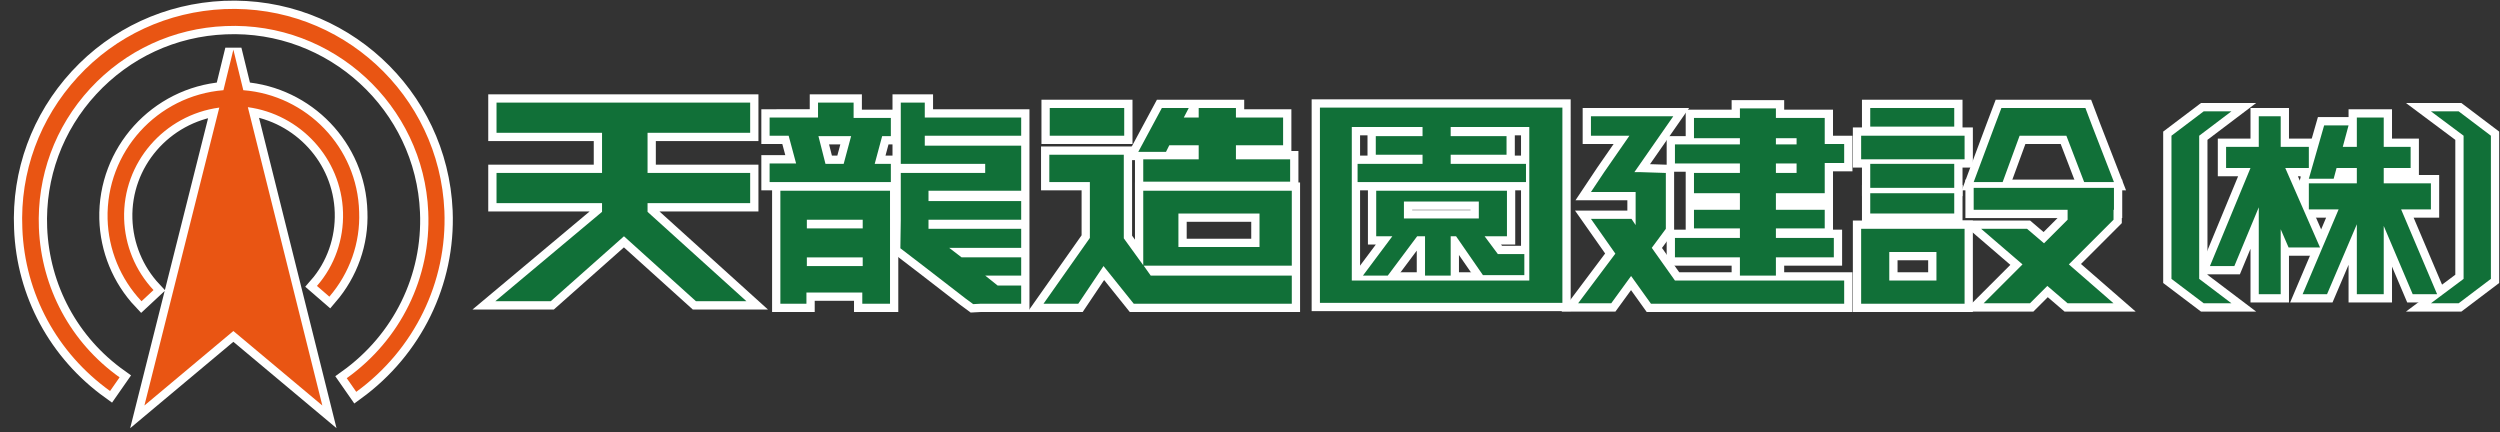
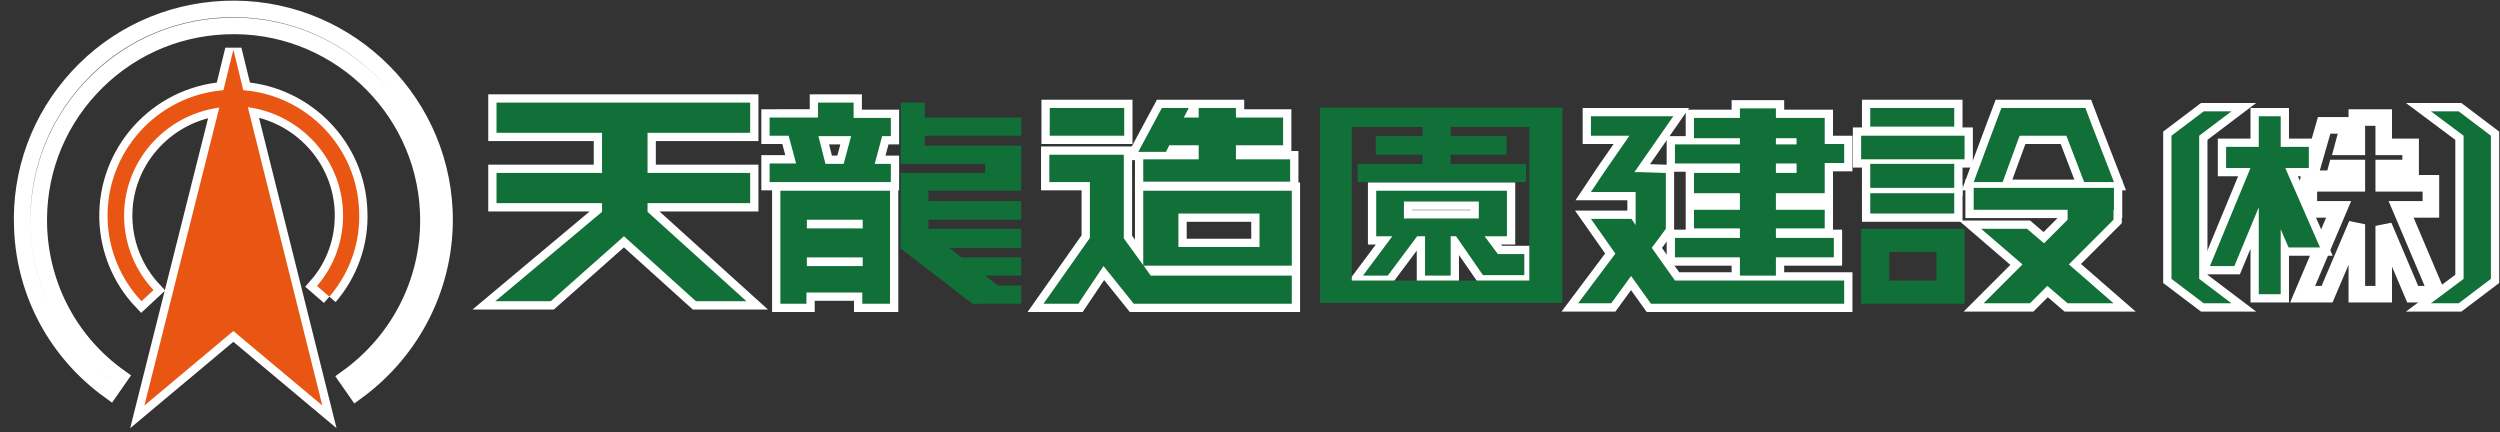
<svg xmlns="http://www.w3.org/2000/svg" version="1.1" id="レイヤー_1" x="0px" y="0px" width="604.2px" height="104.4px" viewBox="0 0 604.2 104.4" style="enable-background:new 0 0 604.2 104.4;" xml:space="preserve">
  <rect x="0" y="0" width="604.2" height="104.4" fill="#333333" stroke="none" />
  <style type="text/css">
	.st0{fill:none;stroke:#FFFFFF;stroke-width:4;}
	.st1{fill:#117038;}
	.st2{fill:#E95513;}
</style>
  <g>
    <g>
      <polygon class="st0" points="145.5,24.8 120,24.8 120,32.1 145.5,32.1 145.5,41.8 120,41.8 120,49.1 145.5,49.1 145.5,51.2     119.7,72.8 133.1,72.8 150.8,57.1 168.2,72.8 180.4,72.8 156.5,51.2 156.5,49.1 181.3,49.1 181.3,41.8 156.5,41.8 156.5,32.1     181.3,32.1 181.3,24.8 156.5,24.8   " />
      <path class="st0" d="M206.3,24.8h-0.1h-8.5v3.6H186v4.4h4.6l1.8,6.7H186V44h29.3v-4.4h-3.9l1.8-6.7h2.1v-4.4h-9V24.8z M203.9,39.6    h-4.4l-1.7-6.7h7.9L203.9,39.6z" />
      <path class="st0" d="M208.5,46.1H195h-4.6h-1.8v27.3h6.3v-2.7h13.5v2.7h6.7V46.1H213H208.5z M208.5,64.3H195v-2.1h13.5V64.3z     M208.5,55.2H195v-2.1h13.5V55.2z" />
-       <polygon class="st0" points="223.5,24.8 217.7,24.8 217.7,39.6 221.3,39.6 223.5,39.6 238.1,39.6 238.1,41.8 224.4,41.8     219.8,41.8 217.7,41.8 217.7,53.3 217.6,60 223.6,64.6 233.3,72.1 235.2,73.5 237.1,73.4 240,73.4 246.8,73.4 246.8,69 241.1,69     238.1,66.6 246.8,66.6 246.8,62.2 232.4,62.2 229.4,59.9 246.8,59.9 246.8,55.3 224.4,55.3 224.4,53.1 246.8,53.1 246.8,48.6     224.4,48.6 224.4,46.1 238.1,46.1 246.8,46.1 246.8,41.8 246.8,39.6 246.8,37.4 246.8,35.2 223.5,35.2 223.5,32.8 246.8,32.8     246.8,28.4 223.5,28.4   " />
      <rect x="253.7" y="26.1" class="st0" width="18" height="6.7" />
      <polygon class="st0" points="282.6,35.1 289.7,35.1 289.7,38.5 276.3,38.5 276.3,43.9 311.8,43.9 311.8,38.5 298.7,38.5     298.7,35.1 310.1,35.1 310.1,28.4 298.7,28.4 298.7,26.1 289.7,26.1 289.7,28.4 286.1,28.4 287.3,26.1 280.8,26.1 275.1,36.7     281.8,36.7   " />
      <path class="st0" d="M276.4,64.2h35.8V46.1h-35.9v18l-4.7-6.5V44v-2.2v-4.4h-18V44h9.8v13.5l-11.2,15.9h8.4l6.1-9.1l7.3,9.1h38.2    v-6.8h-34.1L276.4,64.2z M284.8,51.6h19.6v8.1h-19.6V51.6z" />
-       <path class="st0" d="M319,73.2h58.6V26H319V73.2z M326.7,30.7h17.1v2.2h-11.3v4.5h11.3v2.2h-15.7V44h15.7h6.8h18.2v-4.4h-18.2    v-2.2h13.5v-4.5h-13.5v-2.2h19v37.1h-42.9V30.7z" />
      <path class="st0" d="M358.8,57.1h5.4v-11h-31.6v11h3.9l-7.1,9.5h6l7.1-9.5h1.9v9.5h6.2v-9.5h1.3l6.5,9.4h5.8h4.2v-5.1H362    L358.8,57.1z M357.4,52.8h-18.1v-4.1h18.1V52.8z" />
      <polygon class="st0" points="399.2,59.9 402.6,55.3 402.6,41.8 396.4,41.6 395,41.6 404.4,28.1 397.1,28.1 384.5,28.1 384.5,32.8     393.8,32.8 387.7,41.6 384.5,46.4 389.9,46.4 395.3,46.4 395.3,54.4 394.3,52.9 384.5,52.9 390.4,61.3 381.4,73.3 389.4,73.3     394.2,66.7 399,73.4 399.1,73.4 408.8,73.4 445.7,73.4 445.7,67.8 404.8,67.8   " />
      <path class="st0" d="M441,33.4v-2.7v-2.2h-11.8v-2.3h-8.7v2.3h-11.1v4.9h11.1v1.5h-15.7v4.6h15.7v2.3h-11.1v4.9h11.1v4h-11.1v4.5    h11.1v2.3h-15.7v4.7h15.7v4.4h8.7v-4.4h14v-4.7h-14v-2.3H441v-4.5h-11.8v-4H441v-0.4v-4.6v-2.3h4.7v-4.6H441V33.4z M434.2,41.8h-5    v-2.3h5V41.8z M434.2,34.9h-5v-1.5h5V34.9z" />
      <rect x="452" y="26.1" class="st0" width="20.3" height="4.5" />
      <rect x="449.8" y="32.8" class="st0" width="25" height="5.7" />
      <rect x="452" y="39.6" class="st0" width="20.3" height="5.8" />
      <rect x="452" y="46.7" class="st0" width="20.3" height="4.9" />
-       <path class="st0" d="M449.8,73.4h25V55.3h-25V73.4z M456.6,60.9H468v6.9h-11.4V60.9z" />
      <polygon class="st0" points="504,26.1 500.5,26.1 498.6,26.1 488.8,26.1 487.4,26.1 483.7,26.1 482,30.6 477,44 484,44     488.1,32.8 499.4,32.8 503.7,44 510.9,44 505.7,30.6   " />
      <polygon class="st0" points="552.3,40.6 558,40.6 558,35.5 551.2,35.5 551.2,28.1 545.9,28.1 545.9,35.5 538,35.5 538,40.6     543.9,40.6 534.1,64.3 540,64.3 545.9,50.1 545.9,71.1 551.2,71.1 551.2,55.4 553.1,59.8 560.7,59.8   " />
      <polygon class="st0" points="580.3,50.6 587.5,50.6 587.5,44.3 576.1,44.3 576.1,40.6 582.6,40.6 582.6,35.5 576.1,35.5     576.1,28.4 569.6,28.4 569.6,35.5 566.2,35.5 567.6,30.3 561.7,30.3 558,43.2 564,43.2 564.7,40.6 569.6,40.6 569.6,44.3     558,44.3 558,50.6 565.2,50.6 556.5,71.1 562.4,71.1 569.6,54.2 569.6,71.1 576.1,71.1 576.1,54.6 583.1,71.1 589,71.1   " />
      <polygon class="st0" points="531.5,32.8 539.3,26.9 532.6,26.9 524.8,32.8 524.8,67.4 532.6,73.3 539.3,73.3 531.5,67.4   " />
      <polygon class="st0" points="594.2,26.9 587.5,26.9 595.4,32.8 595.4,67.4 587.5,73.3 594.2,73.3 602,67.4 602,32.8   " />
      <polygon class="st0" points="477,46.4 477,49.7 477,50.7 499.7,50.7 499.7,53.1 494,58.8 489.9,55.3 478.8,55.3 488.8,63.9     479.4,73.3 490.6,73.3 494.8,69.1 499.7,73.3 510.8,73.3 500,63.9 508.7,55.2 510.8,53.1 510.8,50.7 510.9,50.7 510.9,49.7     510.9,46.4 510.9,45.4 477,45.4   " />
    </g>
    <g>
      <polygon class="st1" points="145.5,24.8 120,24.8 120,32.1 145.5,32.1 145.5,41.8 120,41.8 120,49.1 145.5,49.1 145.5,51.2     119.7,72.8 133.1,72.8 150.8,57.1 168.2,72.8 180.4,72.8 156.5,51.2 156.5,49.1 181.3,49.1 181.3,41.8 156.5,41.8 156.5,32.1     181.3,32.1 181.3,24.8 156.5,24.8   " />
      <path class="st1" d="M206.3,24.8h-0.1h-8.5v3.6H186v4.4h4.6l1.8,6.7H186V44h29.3v-4.4h-3.9l1.8-6.7h2.1v-4.4h-9V24.8z M203.9,39.6    h-4.4l-1.7-6.7h7.9L203.9,39.6z" />
      <path class="st1" d="M208.5,46.1H195h-4.6h-1.8v27.3h6.3v-2.7h13.5v2.7h6.7V46.1H213H208.5z M208.5,64.3H195v-2.1h13.5V64.3z     M208.5,55.2H195v-2.1h13.5V55.2z" />
      <polygon class="st1" points="223.5,24.8 217.7,24.8 217.7,39.6 221.3,39.6 223.5,39.6 238.1,39.6 238.1,41.8 224.4,41.8     219.8,41.8 217.7,41.8 217.7,53.3 217.6,60 223.6,64.6 233.3,72.1 235.2,73.5 237.1,73.4 240,73.4 246.8,73.4 246.8,69 241.1,69     238.1,66.6 246.8,66.6 246.8,62.2 232.4,62.2 229.4,59.9 246.8,59.9 246.8,55.3 224.4,55.3 224.4,53.1 246.8,53.1 246.8,48.6     224.4,48.6 224.4,46.1 238.1,46.1 246.8,46.1 246.8,41.8 246.8,39.6 246.8,37.4 246.8,35.2 223.5,35.2 223.5,32.8 246.8,32.8     246.8,28.4 223.5,28.4   " />
      <rect x="253.7" y="26.1" class="st1" width="18" height="6.7" />
      <polygon class="st1" points="282.6,35.1 289.7,35.1 289.7,38.5 276.3,38.5 276.3,43.9 311.8,43.9 311.8,38.5 298.7,38.5     298.7,35.1 310.1,35.1 310.1,28.4 298.7,28.4 298.7,26.1 289.7,26.1 289.7,28.4 286.1,28.4 287.3,26.1 280.8,26.1 275.1,36.7     281.8,36.7   " />
      <path class="st1" d="M276.4,64.2h35.8V46.1h-35.9v18l-4.7-6.5V44v-2.2v-4.4h-18V44h9.8v13.5l-11.2,15.9h8.4l6.1-9.1l7.3,9.1h38.2    v-6.8h-34.1L276.4,64.2z M284.8,51.6h19.6v8.1h-19.6V51.6z" />
      <path class="st1" d="M319,73.2h58.6V26H319V73.2z M326.7,30.7h17.1v2.2h-11.3v4.5h11.3v2.2h-15.7V44h15.7h6.8h18.2v-4.4h-18.2    v-2.2h13.5v-4.5h-13.5v-2.2h19v37.1h-42.9V30.7z" />
      <path class="st1" d="M358.8,57.1h5.4v-11h-31.6v11h3.9l-7.1,9.5h6l7.1-9.5h1.9v9.5h6.2v-9.5h1.3l6.5,9.4h5.8h4.2v-5.1H362    L358.8,57.1z M357.4,52.8h-18.1v-4.1h18.1V52.8z" />
      <polygon class="st1" points="399.2,59.9 402.6,55.3 402.6,41.8 396.4,41.6 395,41.6 404.4,28.1 397.1,28.1 384.5,28.1 384.5,32.8     393.8,32.8 387.7,41.6 384.5,46.4 389.9,46.4 395.3,46.4 395.3,54.4 394.3,52.9 384.5,52.9 390.4,61.3 381.4,73.3 389.4,73.3     394.2,66.7 399,73.4 399.1,73.4 408.8,73.4 445.7,73.4 445.7,67.8 404.8,67.8   " />
      <path class="st1" d="M441,33.4v-2.7v-2.2h-11.8v-2.3h-8.7v2.3h-11.1v4.9h11.1v1.5h-15.7v4.6h15.7v2.3h-11.1v4.9h11.1v4h-11.1v4.5    h11.1v2.3h-15.7v4.7h15.7v4.4h8.7v-4.4h14v-4.7h-14v-2.3H441v-4.5h-11.8v-4H441v-0.4v-4.6v-2.3h4.7v-4.6H441V33.4z M434.2,41.8h-5    v-2.3h5V41.8z M434.2,34.9h-5v-1.5h5V34.9z" />
      <rect x="452" y="26.1" class="st1" width="20.3" height="4.5" />
      <rect x="449.8" y="32.8" class="st1" width="25" height="5.7" />
      <rect x="452" y="39.6" class="st1" width="20.3" height="5.8" />
      <rect x="452" y="46.7" class="st1" width="20.3" height="4.9" />
      <path class="st1" d="M449.8,73.4h25V55.3h-25V73.4z M456.6,60.9H468v6.9h-11.4V60.9z" />
      <polygon class="st1" points="504,26.1 500.5,26.1 498.6,26.1 488.8,26.1 487.4,26.1 483.7,26.1 482,30.6 477,44 484,44     488.1,32.8 499.4,32.8 503.7,44 510.9,44 505.7,30.6   " />
      <polygon class="st1" points="552.3,40.6 558,40.6 558,35.5 551.2,35.5 551.2,28.1 545.9,28.1 545.9,35.5 538,35.5 538,40.6     543.9,40.6 534.1,64.3 540,64.3 545.9,50.1 545.9,71.1 551.2,71.1 551.2,55.4 553.1,59.8 560.7,59.8   " />
-       <polygon class="st1" points="580.3,50.6 587.5,50.6 587.5,44.3 576.1,44.3 576.1,40.6 582.6,40.6 582.6,35.5 576.1,35.5     576.1,28.4 569.6,28.4 569.6,35.5 566.2,35.5 567.6,30.3 561.7,30.3 558,43.2 564,43.2 564.7,40.6 569.6,40.6 569.6,44.3     558,44.3 558,50.6 565.2,50.6 556.5,71.1 562.4,71.1 569.6,54.2 569.6,71.1 576.1,71.1 576.1,54.6 583.1,71.1 589,71.1   " />
      <polygon class="st1" points="531.5,32.8 539.3,26.9 532.6,26.9 524.8,32.8 524.8,67.4 532.6,73.3 539.3,73.3 531.5,67.4   " />
      <polygon class="st1" points="594.2,26.9 587.5,26.9 595.4,32.8 595.4,67.4 587.5,73.3 594.2,73.3 602,67.4 602,32.8   " />
      <polygon class="st1" points="477,46.4 477,49.7 477,50.7 499.7,50.7 499.7,53.1 494,58.8 489.9,55.3 478.8,55.3 488.8,63.9     479.4,73.3 490.6,73.3 494.8,69.1 499.7,73.3 510.8,73.3 500,63.9 508.7,55.2 510.8,53.1 510.8,50.7 510.9,50.7 510.9,49.7     510.9,46.4 510.9,45.4 477,45.4   " />
    </g>
  </g>
  <g>
    <g>
-       <path class="st0" d="M79.6,71.7c4.9-5.7,7.5-13,7.2-20.5c-0.4-15.6-12.7-28.2-28-29.4L56.4,12l-2.4,9.8c-16,1.3-28.4,14.9-28,31.1    c0.2,7.4,3.1,14.5,8.2,19.9l2.9-2.7c-4.4-4.7-6.9-10.8-7.1-17.2c-0.4-13.6,9.7-25.1,23-26.9L34.9,98l21.5-18l21.5,18l-18-72.1    c12.6,1.7,22.6,12.3,23,25.4c0.2,6.5-2,12.9-6.3,17.8L79.6,71.7z" />
+       <path class="st0" d="M79.6,71.7c4.9-5.7,7.5-13,7.2-20.5c-0.4-15.6-12.7-28.2-28-29.4L56.4,12l-2.4,9.8c-16,1.3-28.4,14.9-28,31.1    c0.2,7.4,3.1,14.5,8.2,19.9l2.9-2.7c-4.4-4.7-6.9-10.8-7.1-17.2c-0.4-13.6,9.7-25.1,23-26.9L34.9,98l21.5-18l21.5,18l-18-72.1    c12.6,1.7,22.6,12.3,23,25.4c0.2,6.5-2,12.9-6.3,17.8L79.6,71.7" />
      <path class="st0" d="M107.4,51C106.2,22.9,82.4,1,54.2,2.2C40.6,2.8,28,8.6,18.8,18.6c-9.2,10-14,23-13.4,36.6    C6,71,13.8,85.3,26.6,94.5l2.3-3.3C17.1,82.8,10,69.6,9.4,55.1c-0.5-12.5,3.9-24.5,12.4-33.7c8.5-9.2,20.1-14.6,32.7-15.1    c25.9-1.1,47.9,19.1,49,44.9c0.7,15.9-6.7,30.9-19.7,40.2l2.3,3.3C100.1,84.5,108.1,68.2,107.4,51z" />
    </g>
    <g>
      <path class="st2" d="M79.6,71.7c4.9-5.7,7.5-13,7.2-20.5c-0.4-15.6-12.7-28.2-28-29.4L56.4,12l-2.4,9.8c-16,1.3-28.4,14.9-28,31.1    c0.2,7.4,3.1,14.5,8.2,19.9l2.9-2.7c-4.4-4.7-6.9-10.8-7.1-17.2c-0.4-13.6,9.7-25.1,23-26.9L34.9,98l21.5-18l21.5,18l-18-72.1    c12.6,1.7,22.6,12.3,23,25.4c0.2,6.5-2,12.9-6.3,17.8L79.6,71.7z" />
-       <path class="st2" d="M107.4,51C106.2,22.9,82.4,1,54.2,2.2C40.6,2.8,28,8.6,18.8,18.6c-9.2,10-14,23-13.4,36.6    C6,71,13.8,85.3,26.6,94.5l2.3-3.3C17.1,82.8,10,69.6,9.4,55.1c-0.5-12.5,3.9-24.5,12.4-33.7c8.5-9.2,20.1-14.6,32.7-15.1    c25.9-1.1,47.9,19.1,49,44.9c0.7,15.9-6.7,30.9-19.7,40.2l2.3,3.3C100.1,84.5,108.1,68.2,107.4,51z" />
    </g>
  </g>
</svg>